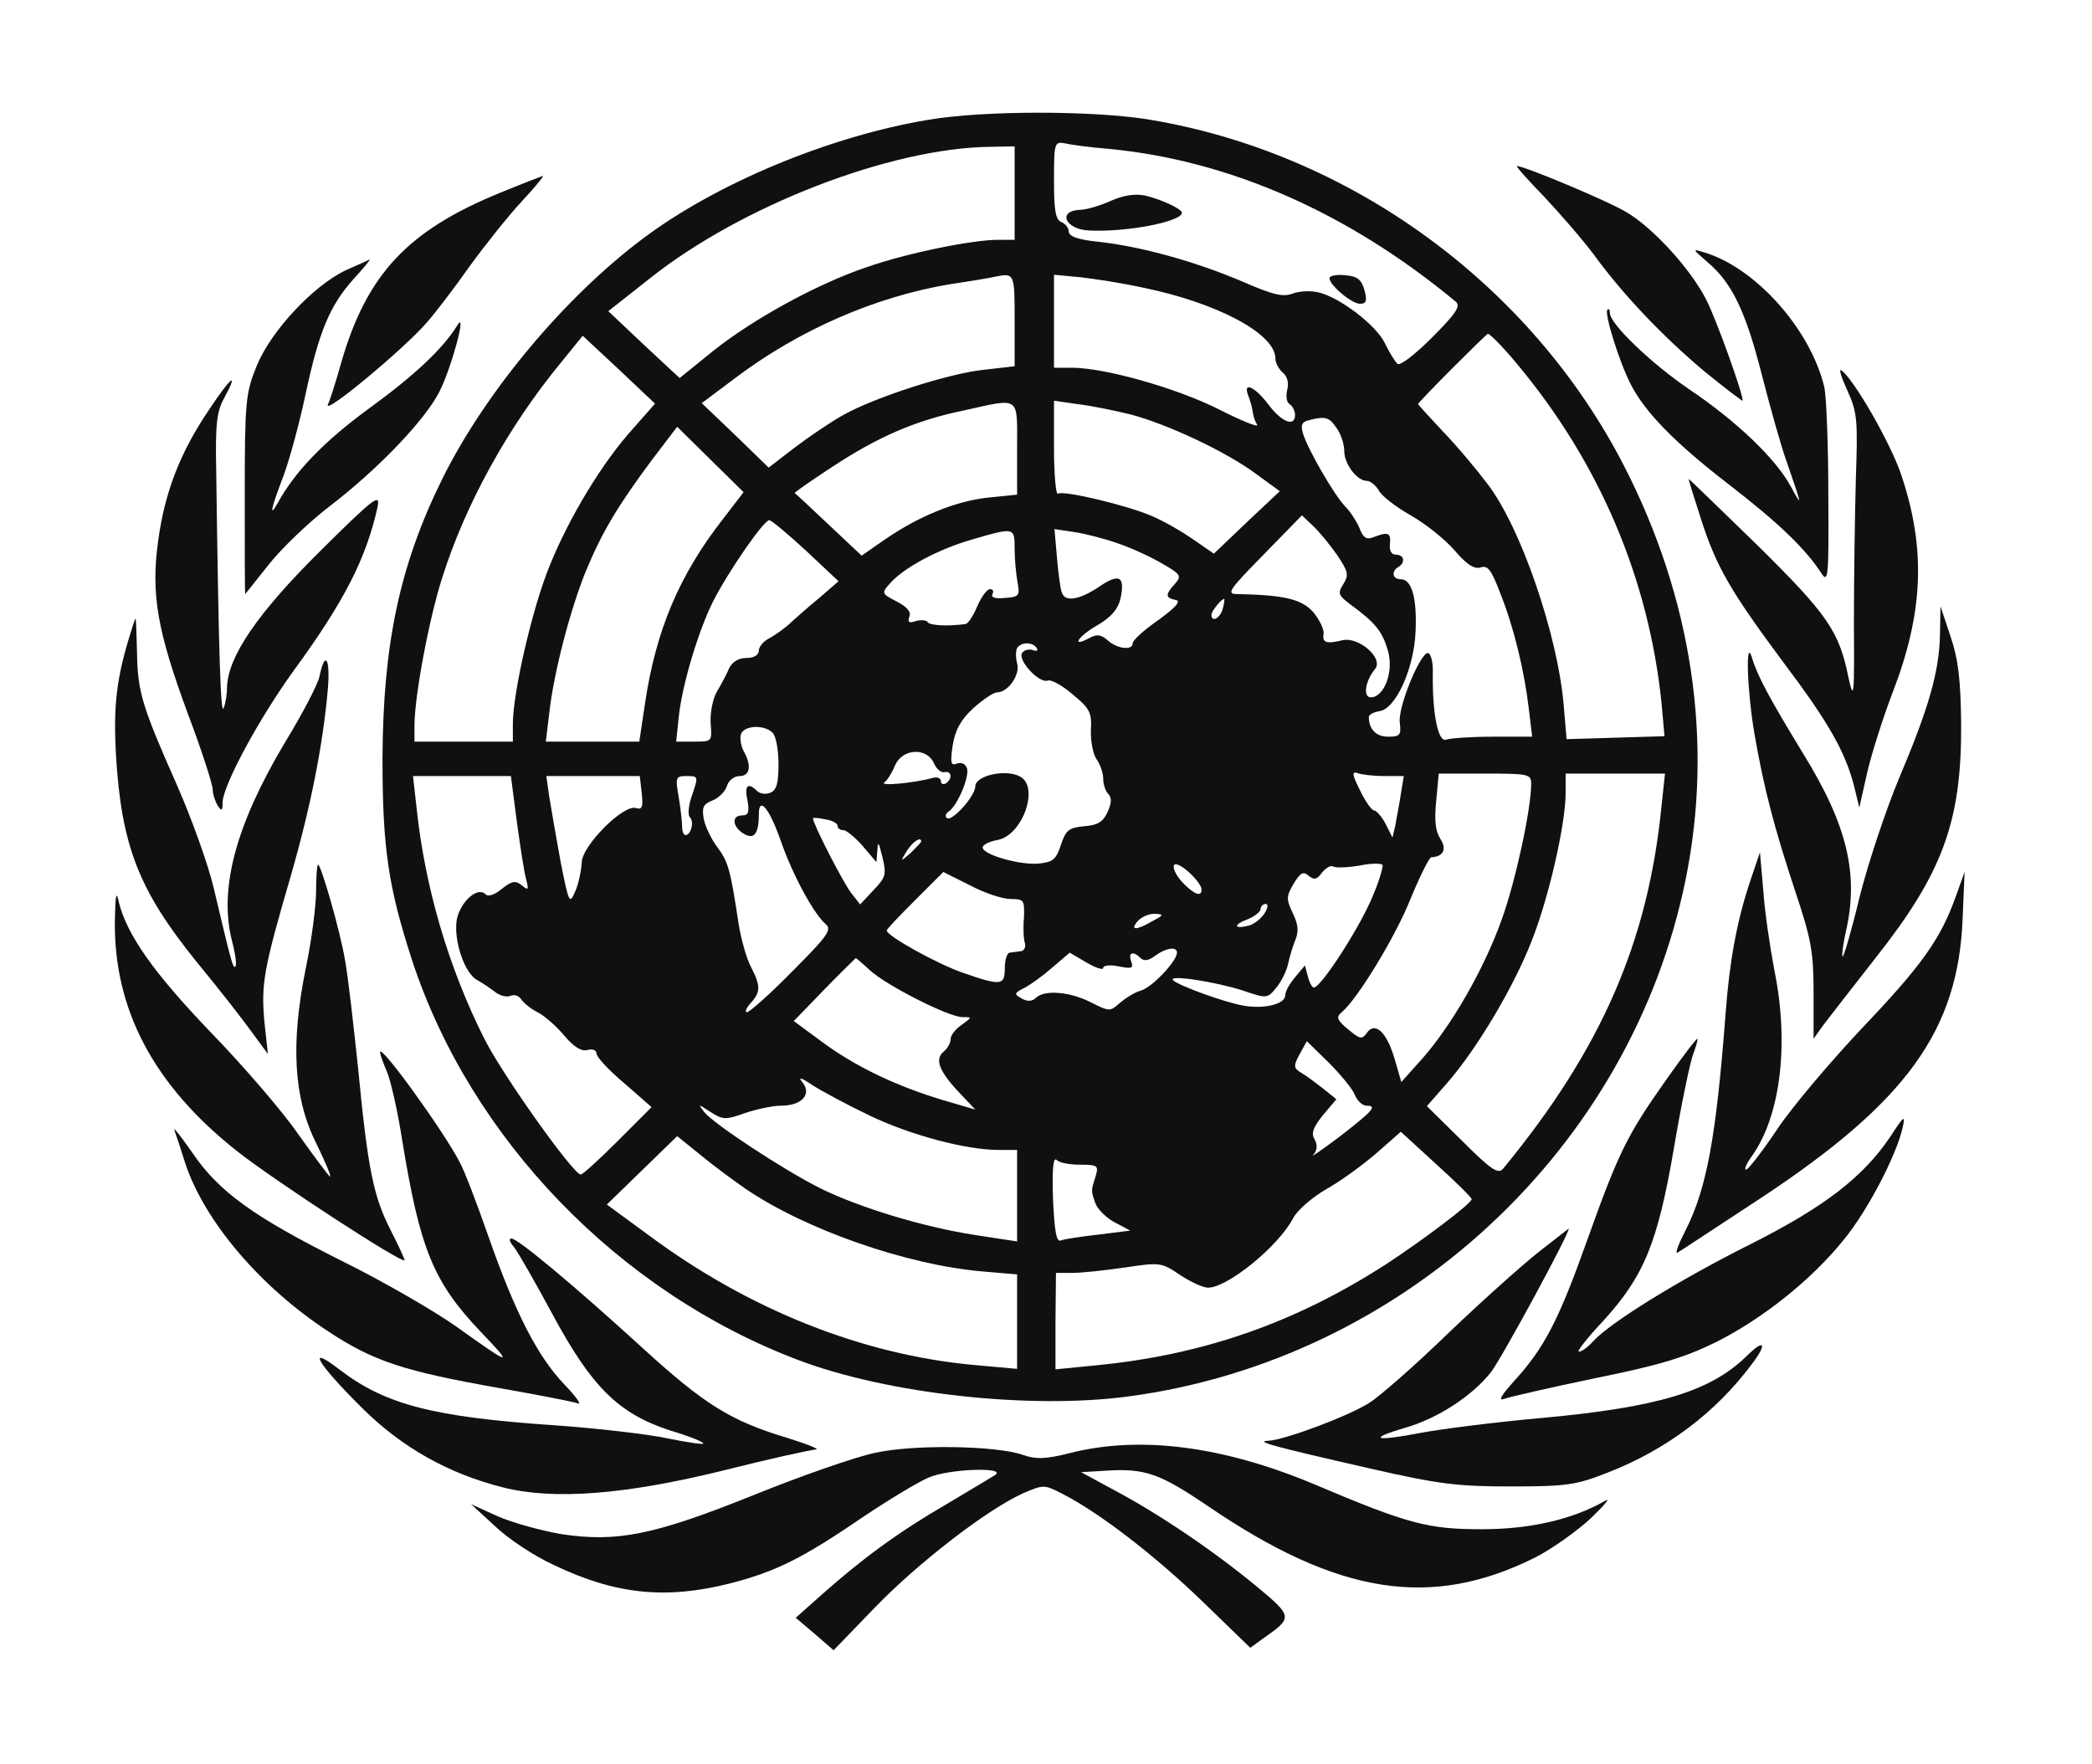
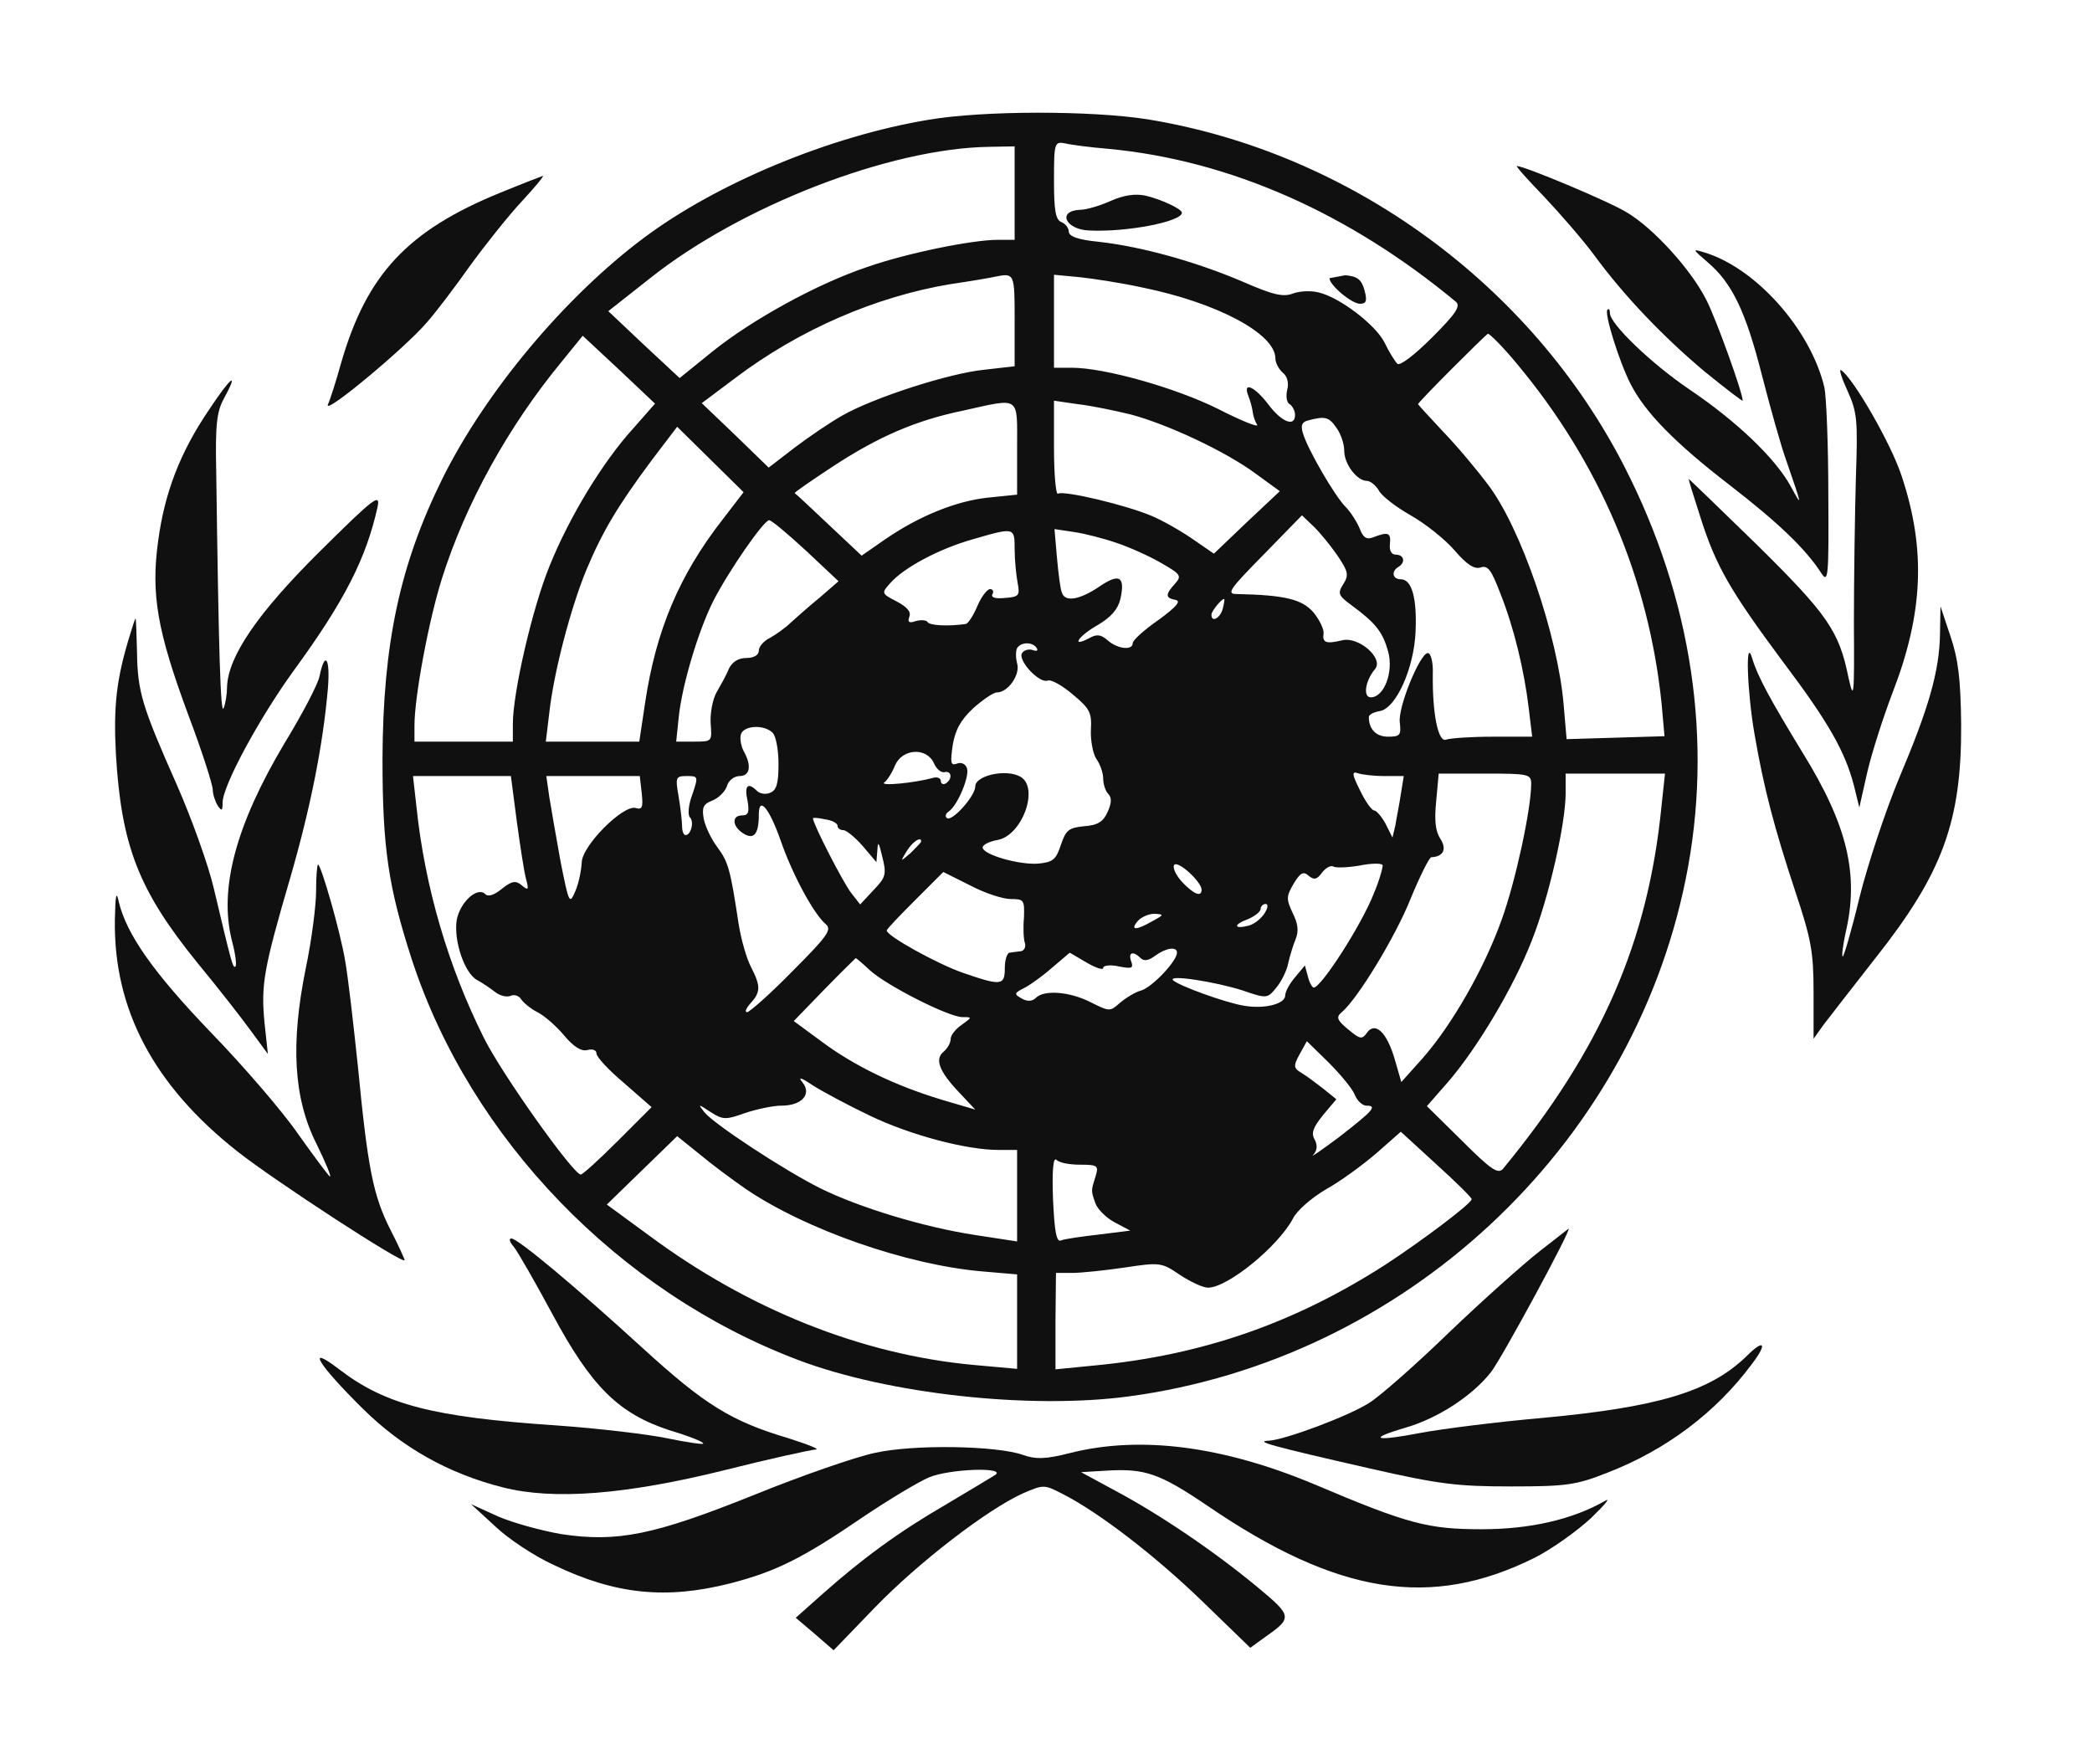
<svg xmlns="http://www.w3.org/2000/svg" width="567" height="478" viewBox="0 0 567 478" fill="none">
  <path d="M251.668 32.465C225.001 36.865 194.201 49.665 174.335 64.598C153.135 80.465 131.668 106.065 119.935 129.665C108.335 153.132 103.801 174.465 103.668 205.665C103.668 229.932 105.268 240.465 111.668 260.198C127.535 308.598 167.668 350.198 216.335 368.598C240.601 377.798 279.135 382.065 305.935 378.465C380.468 368.465 442.068 311.265 456.868 238.332C464.468 200.998 458.601 162.198 440.201 126.332C414.868 76.998 365.801 41.265 311.001 32.332C295.668 29.932 266.468 29.932 251.668 32.465ZM300.335 40.332C333.135 43.398 365.535 57.665 394.601 81.798C395.935 82.998 394.601 84.998 388.068 91.532C383.401 96.198 379.401 99.265 378.735 98.598C378.068 97.932 376.468 95.398 375.268 92.865C372.868 88.065 363.135 80.598 357.401 79.265C355.401 78.732 352.335 78.865 350.468 79.532C347.801 80.598 345.001 79.932 336.468 76.198C324.201 70.998 309.668 66.865 297.801 65.532C292.201 64.998 289.668 64.065 289.668 62.732C289.668 61.798 288.735 60.598 287.668 60.198C286.068 59.532 285.668 56.998 285.668 48.865C285.668 38.598 285.801 38.332 288.735 38.865C290.335 39.265 295.535 39.932 300.335 40.332ZM275.001 52.332V64.998H270.468C263.535 64.998 245.801 68.598 235.135 72.332C221.535 76.865 203.935 86.598 193.268 95.132L184.201 102.465L174.468 93.398L164.868 84.332L176.201 75.398C200.868 55.798 241.135 40.198 268.068 39.798L275.001 39.665V52.332ZM275.001 86.865V99.265L266.868 100.198C257.268 101.132 236.735 107.798 228.335 112.598C225.001 114.465 219.135 118.465 215.268 121.398L208.335 126.732L199.268 117.932L190.201 109.265L199.268 102.465C216.735 89.265 237.535 80.332 257.668 76.998C263.135 76.198 268.601 75.265 269.668 74.998C275.001 73.932 275.001 74.065 275.001 86.865ZM309.668 77.932C329.935 82.065 345.668 90.465 345.668 97.132C345.668 98.332 346.601 100.065 347.668 100.998C348.868 101.932 349.401 103.798 348.868 105.665C348.468 107.398 348.735 109.132 349.535 109.532C350.335 110.065 351.001 111.398 351.001 112.465C351.001 115.798 347.401 114.465 343.801 109.665C340.068 104.732 336.735 103.265 338.335 107.265C338.868 108.598 339.401 110.598 339.535 111.665C339.668 112.865 340.201 114.332 340.735 115.132C341.135 115.932 336.468 114.065 330.201 110.865C318.735 105.132 299.401 99.665 290.468 99.665H285.668V86.998V74.465L292.735 75.132C296.468 75.532 304.201 76.732 309.668 77.932ZM171.668 116.065C163.401 125.132 154.335 140.065 149.001 153.265C144.335 164.598 139.001 187.665 139.001 196.198V200.998H125.668H112.335V196.598C112.335 188.865 116.201 168.065 119.801 156.732C126.201 136.465 137.801 115.532 152.201 98.065L157.935 90.998L167.801 100.198L177.535 109.398L171.668 116.065ZM411.135 98.598C433.535 125.398 446.868 156.865 450.335 190.598L451.135 199.532L437.935 199.932L424.601 200.332L423.801 190.998C422.201 172.198 412.201 142.865 403.135 131.132C400.335 127.398 395.001 120.998 391.135 116.998C387.401 112.998 384.335 109.665 384.335 109.532C384.335 108.998 402.601 90.732 403.268 90.465C403.801 90.465 407.401 94.065 411.135 98.598ZM275.668 121.532V134.065L267.801 134.865C259.135 135.798 249.135 139.798 239.668 146.332L233.535 150.598L224.601 142.198C219.668 137.532 215.535 133.665 215.401 133.665C215.135 133.532 219.801 130.332 225.668 126.465C238.068 118.332 248.201 113.932 261.135 111.265C276.735 107.798 275.668 107.132 275.668 121.532ZM306.468 112.332C316.468 114.998 332.201 122.332 340.468 128.465L346.868 133.132L337.935 141.532L329.001 150.065L323.401 146.198C320.335 144.065 315.268 141.132 312.068 139.798C305.135 136.865 288.335 132.865 286.735 133.798C286.201 134.198 285.668 128.732 285.668 121.532V108.598L292.068 109.532C295.668 109.932 302.068 111.265 306.468 112.332ZM362.201 115.932C363.401 117.532 364.335 120.332 364.335 122.198C364.335 125.798 367.801 130.332 370.468 130.332C371.401 130.332 372.868 131.532 373.668 132.865C374.335 134.332 378.335 137.398 382.335 139.665C386.335 141.932 391.668 146.198 394.201 149.132C397.535 152.998 399.535 154.332 401.268 153.798C403.268 153.132 404.201 154.465 406.601 160.732C410.335 170.065 413.135 181.798 414.335 191.932L415.268 199.665H404.601C398.735 199.665 393.001 200.065 391.935 200.465C389.801 201.265 388.201 193.532 388.335 182.598C388.468 179.532 387.801 176.998 387.001 176.998C384.868 176.998 378.735 191.932 379.401 195.932C379.801 199.265 379.401 199.665 376.201 199.665C373.001 199.665 371.001 197.665 371.001 194.332C371.001 193.665 372.335 192.998 373.935 192.732C378.335 192.065 383.268 181.132 383.668 171.132C384.068 161.932 382.601 156.998 379.668 156.998C377.401 156.998 377.001 154.865 379.001 153.665C381.001 152.465 380.601 150.332 378.335 150.332C377.135 150.332 376.468 149.265 376.735 147.265C377.001 144.332 376.201 144.065 372.068 145.665C370.335 146.332 369.401 145.665 368.468 143.132C367.668 141.265 365.935 138.598 364.601 137.265C361.801 134.465 354.335 121.665 353.135 117.398C352.468 115.265 352.868 114.332 354.601 113.932C359.135 112.732 360.201 112.998 362.201 115.932ZM195.801 140.865C184.068 155.932 177.801 170.865 174.868 190.332L173.268 200.998H160.601H147.935L148.868 193.265C150.068 182.332 154.601 164.998 158.868 154.598C163.268 144.065 167.401 137.132 176.735 124.598L183.535 115.665L192.468 124.465L201.535 133.398L195.801 140.865ZM362.335 150.332C365.401 154.865 365.668 155.798 364.068 158.332C362.468 160.865 362.735 161.398 366.335 164.065C372.868 168.865 374.735 171.265 376.201 176.465C377.801 182.065 375.135 188.998 371.535 188.998C369.401 188.998 369.935 184.598 372.735 181.265C375.001 178.332 368.201 172.465 363.801 173.532C359.401 174.598 358.335 174.198 358.735 171.665C358.868 170.598 357.668 168.065 356.068 166.065C353.001 162.465 348.468 161.265 335.135 160.998C332.335 160.998 333.268 159.665 342.468 150.332L352.868 139.665L355.801 142.465C357.535 144.065 360.468 147.665 362.335 150.332ZM218.468 149.265L227.268 157.532L222.201 161.932C219.268 164.332 215.801 167.398 214.335 168.732C212.868 170.198 210.335 171.932 208.735 172.865C207.001 173.665 205.668 175.265 205.668 176.332C205.668 177.532 204.335 178.332 202.335 178.332C200.068 178.332 198.468 179.398 197.535 181.265C196.868 182.998 195.268 185.798 194.201 187.665C193.135 189.532 192.468 193.265 192.601 195.932C193.001 200.998 193.001 200.998 188.201 200.998H183.268L183.935 194.598C184.735 186.198 189.135 171.265 193.268 162.998C197.401 154.865 207.001 140.998 208.468 140.998C209.135 140.998 213.535 144.732 218.468 149.265ZM275.001 148.865C275.001 151.665 275.401 155.798 275.801 157.932C276.468 161.398 276.201 161.798 272.335 162.065C269.801 162.332 268.468 161.932 269.001 160.998C269.401 160.332 269.135 159.665 268.335 159.665C267.535 159.665 265.935 161.798 264.868 164.332C263.801 166.865 262.335 169.132 261.668 169.132C256.868 169.798 251.935 169.532 251.401 168.598C251.135 168.065 249.668 167.932 248.201 168.332C246.335 168.998 245.935 168.598 246.468 167.132C247.001 165.798 245.801 164.465 243.001 162.998C238.868 160.865 238.868 160.732 241.268 158.065C245.001 153.798 254.601 148.732 263.535 146.198C275.001 142.865 275.001 142.865 275.001 148.865ZM302.601 147.132C306.201 148.332 311.535 150.732 314.735 152.598C320.068 155.665 320.335 156.065 318.468 158.198C315.801 161.132 315.801 162.065 318.601 162.598C320.201 162.865 318.868 164.465 313.935 168.065C310.068 170.732 307.001 173.532 307.001 174.332C307.001 176.332 302.868 175.932 300.201 173.532C298.335 171.932 297.268 171.798 295.135 172.998C290.068 175.665 292.335 172.332 297.535 169.398C301.135 167.265 303.001 165.132 303.668 162.332C305.001 156.198 303.401 155.265 297.935 158.998C292.601 162.598 288.601 163.265 287.801 160.598C287.401 159.798 286.868 155.532 286.468 151.132L285.801 143.398L291.135 144.198C293.935 144.598 299.135 145.932 302.601 147.132ZM331.401 164.998C330.735 167.532 328.335 168.865 328.335 166.598C328.335 165.665 331.001 162.332 331.801 162.332C331.935 162.332 331.801 163.532 331.401 164.998ZM281.001 175.665C281.401 176.332 281.001 176.598 279.935 176.198C278.868 175.798 277.535 176.198 277.001 176.998C275.801 178.998 281.668 185.265 283.935 184.465C284.868 184.065 287.935 185.798 290.735 188.198C295.401 192.065 295.935 193.132 295.668 197.798C295.535 200.598 296.201 204.198 297.135 205.665C298.201 207.132 299.001 209.532 299.001 210.998C299.001 212.598 299.668 214.465 300.335 215.132C301.401 216.198 301.268 217.665 300.201 220.065C299.001 222.732 297.535 223.665 293.801 223.932C289.668 224.332 288.868 224.998 287.535 228.998C286.201 232.998 285.401 233.665 281.401 234.065C276.335 234.465 266.335 231.665 266.335 229.665C266.335 228.998 268.068 228.065 270.335 227.665C277.135 226.465 281.801 213.265 276.468 210.465C272.601 208.332 264.335 210.198 264.335 213.132C264.335 215.798 257.801 222.998 256.601 221.665C256.068 221.265 256.335 220.465 257.135 219.932C259.535 218.332 262.868 210.332 262.068 208.198C261.668 206.998 260.468 206.465 259.268 206.998C257.668 207.532 257.535 206.732 258.201 202.065C258.868 197.932 260.335 195.132 263.801 191.932C266.335 189.665 269.268 187.665 270.201 187.665C273.268 187.665 276.601 182.732 275.668 179.798C275.268 178.198 275.268 176.465 275.668 175.665C276.735 173.932 279.935 173.932 281.001 175.665ZM209.401 198.598C210.335 199.532 211.001 203.265 211.001 207.132C211.001 212.332 210.468 214.198 208.735 214.865C207.535 215.398 205.935 215.132 205.135 214.332C202.735 211.932 201.668 212.865 202.601 216.998C203.135 220.065 202.868 220.998 201.135 220.998C198.201 220.998 198.468 224.065 201.535 225.932C204.335 227.665 205.668 226.065 205.668 220.732C205.668 215.665 208.468 218.998 211.535 227.665C214.735 236.998 220.601 247.798 223.801 250.465C225.535 251.932 224.335 253.665 214.735 263.265C208.735 269.398 203.135 274.332 202.468 274.332C201.801 274.332 202.201 273.265 203.401 271.932C206.201 268.865 206.201 267.265 203.535 262.065C202.335 259.798 200.868 254.598 200.201 250.465C197.935 235.532 197.401 233.665 194.468 229.665C192.735 227.398 191.135 223.932 190.735 221.932C190.201 218.865 190.601 217.932 193.001 216.998C194.735 216.332 196.468 214.598 197.001 213.132C197.401 211.532 199.001 210.332 200.468 210.332C203.268 210.332 203.801 207.532 201.535 203.532C200.735 201.932 200.468 199.932 200.868 198.865C201.801 196.598 207.135 196.332 209.401 198.598ZM253.135 206.865C253.801 208.465 255.135 209.532 256.068 209.265C257.935 208.865 258.201 211.132 256.335 212.332C255.668 212.732 255.001 212.465 255.001 211.665C255.001 210.865 253.935 210.465 252.735 210.865C247.801 212.198 238.335 213.132 239.668 212.065C240.468 211.532 241.801 209.398 242.601 207.398C244.601 202.865 251.135 202.465 253.135 206.865ZM375.135 210.332H380.468L379.668 215.265C379.268 218.065 378.468 221.798 378.201 223.665L377.401 226.998L375.535 223.265C374.468 221.265 373.001 219.665 372.468 219.665C371.801 219.665 370.068 217.265 368.601 214.198C366.468 209.932 366.335 208.998 367.935 209.532C369.001 209.932 372.201 210.332 375.135 210.332ZM415.001 212.465C415.001 219.265 410.735 238.998 407.001 249.265C402.201 262.732 393.401 277.932 385.535 286.865L379.801 293.265L378.068 287.265C375.935 279.798 372.735 276.732 370.468 279.932C369.135 281.798 368.601 281.665 365.401 278.998C362.335 276.465 362.068 275.665 363.668 274.332C367.935 270.732 378.201 253.932 382.335 243.532C384.868 237.398 387.401 232.332 387.935 232.332C391.268 232.198 392.201 230.065 390.335 227.265C389.001 225.132 388.735 222.198 389.268 216.998L389.935 209.665H402.468C414.335 209.665 415.001 209.798 415.001 212.465ZM450.335 218.332C446.735 255.132 434.068 284.332 407.401 316.732C406.068 318.332 404.201 317.132 396.201 309.132L386.735 299.798L392.335 293.398C400.335 284.198 410.335 267.398 415.135 254.998C419.801 243.265 424.335 223.265 424.335 214.998V209.665H437.801H451.268L450.335 218.332ZM140.068 222.598C141.001 229.398 142.068 236.465 142.601 238.332C143.401 241.265 143.135 241.398 141.401 239.932C139.801 238.598 138.735 238.732 136.068 240.865C133.935 242.598 132.335 243.132 131.535 242.332C129.401 240.198 124.735 244.465 123.801 249.265C122.868 254.865 125.935 263.932 129.401 265.665C130.868 266.465 133.001 267.932 134.201 268.865C135.401 269.798 137.135 270.332 138.335 269.932C139.401 269.398 140.735 269.932 141.268 270.865C141.935 271.798 143.801 273.398 145.668 274.332C147.535 275.265 150.735 278.065 152.868 280.598C155.401 283.665 157.535 284.998 159.135 284.598C160.601 284.198 161.668 284.598 161.668 285.532C161.668 286.465 165.001 290.065 169.135 293.532L176.601 300.065L167.535 309.132C162.468 314.198 157.935 318.332 157.401 318.332C155.401 318.332 135.935 290.998 131.135 281.265C121.535 262.065 115.135 240.465 112.868 218.598L111.935 210.332H125.268H138.468L140.068 222.598ZM173.935 214.998C174.335 218.732 174.068 219.532 172.335 218.998C169.001 217.932 157.668 229.265 157.668 233.798C157.535 235.932 156.868 239.398 155.935 241.532C154.335 245.265 154.201 244.865 151.935 233.532C150.735 226.998 149.401 219.132 148.868 215.932L148.068 210.332H160.735H173.401L173.935 214.998ZM187.668 215.265C186.601 218.065 186.335 220.865 187.001 221.532C188.201 222.732 187.268 226.332 185.801 226.332C185.268 226.332 184.868 225.265 184.868 223.932C184.868 222.732 184.468 219.132 183.935 215.932C183.001 210.598 183.135 210.332 186.201 210.332C189.268 210.332 189.268 210.465 187.668 215.265ZM227.001 223.798C227.001 224.465 227.668 224.998 228.601 224.998C229.401 224.998 231.801 226.998 233.801 229.265L237.535 233.665L237.801 230.332C237.935 227.798 238.201 228.332 239.135 232.198C240.335 236.998 240.068 237.798 236.735 241.265L233.135 245.132L230.735 242.065C228.601 239.398 220.335 223.265 220.335 221.798C220.335 221.532 221.801 221.665 223.668 222.065C225.535 222.332 227.001 223.132 227.001 223.798ZM249.668 228.065C249.668 228.332 248.335 229.665 246.868 231.132C243.935 233.665 243.935 233.665 245.801 230.598C247.401 228.065 249.668 226.598 249.668 228.065ZM325.668 241.132C325.668 243.265 323.535 242.332 320.468 239.132C318.735 237.265 317.801 235.265 318.201 234.465C319.135 232.998 325.668 238.998 325.668 241.132ZM372.335 242.198C369.001 250.732 358.068 267.665 356.068 267.665C355.668 267.665 354.868 266.332 354.468 264.598L353.668 261.665L351.001 264.865C349.535 266.598 348.335 268.732 348.335 269.798C348.335 272.065 342.868 273.532 337.268 272.598C332.201 271.798 319.401 267.132 317.935 265.665C316.468 264.065 329.401 266.065 336.868 268.465C343.401 270.732 343.535 270.598 345.935 267.665C347.268 266.065 348.735 263.132 349.135 261.132C349.535 259.265 350.468 256.198 351.135 254.598C352.068 252.332 351.801 250.332 350.335 247.398C348.601 243.665 348.601 242.998 350.601 239.532C352.468 236.465 353.268 236.065 354.735 237.398C356.201 238.598 357.001 238.332 358.335 236.465C359.401 235.132 360.735 234.465 361.401 234.865C362.068 235.265 365.268 235.132 368.468 234.598C371.668 233.932 374.468 233.932 374.735 234.465C374.868 234.865 373.935 238.465 372.335 242.198ZM273.935 243.665C277.535 243.665 277.668 243.932 277.535 248.598C277.268 251.398 277.401 254.598 277.801 255.665C278.068 256.732 277.535 257.665 276.735 257.798C275.801 257.932 274.468 258.065 273.668 258.198C273.001 258.198 272.335 260.065 272.335 262.332C272.335 267.132 271.401 267.265 261.001 263.665C254.068 261.265 240.335 253.665 240.335 252.198C240.335 251.798 243.801 248.198 248.068 243.932L255.668 236.332L262.868 239.932C266.868 242.065 271.801 243.665 273.935 243.665ZM342.735 247.532C341.801 248.998 339.935 250.465 338.468 250.865C334.335 251.932 334.201 250.598 338.201 249.132C340.068 248.332 341.668 247.132 341.668 246.332C341.668 245.665 342.335 244.998 343.001 244.998C343.801 244.998 343.668 246.065 342.735 247.532ZM312.335 249.665C307.935 252.198 306.201 252.198 308.335 249.665C309.268 248.598 311.268 247.665 312.868 247.665C315.535 247.798 315.535 247.932 312.335 249.665ZM319.001 258.198C319.001 260.465 312.335 267.532 309.268 268.465C307.668 268.865 305.135 270.465 303.535 271.798C300.868 274.198 300.735 274.198 295.668 271.665C289.935 268.732 283.001 268.198 280.735 270.465C279.801 271.398 278.468 271.532 276.868 270.598C274.735 269.398 274.868 269.132 277.801 267.665C279.535 266.732 283.001 264.198 285.401 262.065L289.935 258.198L294.468 260.865C297.001 262.332 299.001 262.998 299.001 262.332C299.001 261.665 300.868 261.398 303.268 261.932C306.735 262.598 307.268 262.465 306.601 260.598C305.668 258.065 307.135 257.665 309.135 259.665C310.068 260.598 311.401 260.332 313.135 258.998C316.068 256.865 319.001 256.465 319.001 258.198ZM235.801 262.998C240.335 267.132 257.135 275.665 260.868 275.665C263.535 275.665 263.535 275.665 260.601 277.798C259.001 278.865 257.668 280.598 257.668 281.532C257.668 282.598 256.868 284.065 255.801 284.998C253.268 286.998 254.468 290.332 260.068 296.198L264.335 300.732L255.268 298.065C242.468 294.198 231.535 288.865 222.735 282.332L215.135 276.732L223.401 268.198C227.935 263.532 231.801 259.798 231.935 259.665C232.068 259.665 233.801 261.132 235.801 262.998ZM367.135 296.598C367.801 298.332 369.268 299.665 370.335 299.665C373.401 299.665 372.201 300.998 362.735 308.332C358.068 311.798 355.001 313.932 355.935 312.998C357.001 311.798 357.135 310.465 356.335 308.865C355.268 307.132 355.935 305.532 358.601 302.198L362.201 297.932L358.735 295.132C356.868 293.665 354.201 291.665 352.868 290.865C350.601 289.532 350.468 288.998 352.201 285.798L354.201 282.198L360.068 287.932C363.268 291.132 366.468 294.998 367.135 296.598ZM235.668 302.332C246.735 307.665 261.935 311.665 270.601 311.665H275.668V324.065V336.465L264.335 334.732C250.335 332.598 232.868 327.265 222.335 322.065C212.468 317.132 193.401 304.598 190.868 301.398C189.135 299.132 189.135 299.132 192.601 301.398C195.935 303.532 196.735 303.532 201.935 301.665C205.135 300.598 209.535 299.665 211.801 299.665C217.268 299.665 220.068 296.598 217.535 293.398C216.201 291.798 217.001 291.932 220.335 294.198C222.868 295.798 229.801 299.532 235.668 302.332ZM398.868 324.998C398.868 326.198 385.135 336.465 375.535 342.732C350.868 358.598 325.935 367.265 296.868 370.065L286.068 371.132V358.065L286.201 344.998H290.601C293.001 344.998 299.401 344.332 304.868 343.532C314.468 342.065 314.868 342.198 319.801 345.532C322.601 347.398 326.068 348.998 327.401 348.998C332.735 348.998 346.468 337.798 350.468 330.198C351.535 328.065 355.535 324.598 359.401 322.332C363.268 320.198 369.268 315.798 373.001 312.598L379.668 306.732L389.268 315.532C394.601 320.332 398.868 324.598 398.868 324.998ZM202.068 322.198C218.335 333.265 245.801 342.865 266.335 344.598L275.668 345.398V358.198V370.998L263.801 369.932C233.535 367.132 202.868 354.865 175.935 334.865L164.468 326.465L174.068 317.132L183.535 307.932L189.668 312.865C193.001 315.665 198.601 319.798 202.068 322.198ZM292.735 315.665C297.401 315.665 297.801 315.932 297.001 318.598C295.668 322.865 295.668 322.598 296.868 326.065C297.401 327.665 299.801 330.065 302.068 331.265L306.335 333.532L297.801 334.598C293.135 335.132 288.468 335.798 287.535 336.198C286.335 336.732 285.801 333.798 285.401 324.998C285.135 317.532 285.401 313.532 286.335 314.332C287.001 315.132 289.801 315.665 292.735 315.665Z" fill="#101010" />
  <path d="M301.002 54.464C298.069 55.797 294.335 56.864 292.735 56.864C286.469 57.13 288.735 62.197 295.135 62.464C305.269 62.997 320.335 60.064 320.335 57.664C320.335 56.597 314.469 53.931 310.335 52.997C307.669 52.464 304.602 52.864 301.002 54.464Z" fill="#101010" />
-   <path d="M360.336 75.399C360.336 77.265 366.336 82.332 368.603 82.332C370.336 82.332 370.603 81.532 369.803 78.599C369.003 75.799 367.936 74.865 364.603 74.599C362.203 74.332 360.336 74.732 360.336 75.399Z" fill="#101010" />
+   <path d="M360.336 75.399C360.336 77.265 366.336 82.332 368.603 82.332C370.336 82.332 370.603 81.532 369.803 78.599C369.003 75.799 367.936 74.865 364.603 74.599Z" fill="#101010" />
  <path d="M418.467 53.266C422.867 57.932 429.001 64.999 432.067 69.132C440.067 80.066 450.734 91.266 462.201 100.866C467.801 105.399 472.334 108.866 472.334 108.599C472.334 106.466 465.134 86.466 462.467 81.266C458.201 72.865 448.067 61.799 440.867 57.532C435.801 54.465 413.134 44.999 411.134 44.999C410.734 44.999 414.067 48.732 418.467 53.266Z" fill="#101010" />
  <path d="M135.667 52.198C110.467 62.464 99.4 74.331 92.467 98.331C91.134 103.131 89.534 108.198 88.867 109.664C87.667 112.731 109.934 94.198 115.8 87.264C117.934 84.864 123.134 78.064 127.267 72.198C131.534 66.331 137.8 58.464 141.4 54.598C144.867 50.864 147.534 47.664 147.134 47.664C146.734 47.798 141.534 49.798 135.667 52.198Z" fill="#101010" />
  <path d="M462.736 70.999C469.403 76.599 473.136 84.332 477.536 101.665C479.803 110.465 482.736 120.999 484.203 124.999C488.469 137.399 488.603 137.799 485.269 131.665C481.136 124.199 470.736 114.199 457.669 105.399C447.669 98.599 436.336 87.799 436.336 84.865C436.336 83.932 436.069 83.532 435.669 83.932C434.736 84.865 438.869 98.065 441.936 104.065C445.803 111.665 453.803 119.932 468.869 131.532C481.803 141.532 489.403 148.732 493.669 155.399C495.536 158.199 495.669 156.199 495.536 134.065C495.536 120.599 495.003 107.532 494.469 104.999C490.736 89.265 475.803 72.465 461.669 68.332C458.603 67.399 458.736 67.532 462.736 70.999Z" fill="#101010" />
-   <path d="M93.669 73.267C84.736 77.533 73.269 89.933 69.536 99.267C66.603 106.467 66.336 108.733 66.336 133.933C66.336 148.867 66.336 161 66.469 161C66.469 161 69.269 157.533 72.736 153.133C76.069 148.867 83.536 141.667 89.269 137.267C102.336 127.267 115.003 114.067 119.003 106.333C122.336 99.933 126.736 83.533 123.936 88.2C120.069 94.467 112.469 101.667 99.803 110.867C87.803 119.667 79.936 127.8 75.269 136.333C72.869 140.6 73.403 137.933 76.869 128.867C78.603 124.2 81.269 114.2 82.869 106.6C86.469 89.8 89.403 82.867 95.669 75.8C98.469 72.733 100.469 70.333 100.203 70.333C99.936 70.467 97.003 71.8 93.669 73.267Z" fill="#101010" />
  <path d="M500.735 105.934C503.401 111.801 503.535 113.934 503.001 129.667C502.735 139.134 502.468 156.867 502.468 169.001C502.601 188.734 502.468 190.201 501.001 183.667C498.468 171.001 495.268 166.467 476.068 147.534C465.935 137.667 457.668 129.667 457.668 129.801C457.668 130.067 459.135 134.867 461.001 140.601C465.135 153.534 469.001 160.201 483.268 179.401C495.535 195.667 500.068 203.667 502.468 212.867L503.935 218.867L506.068 209.401C507.268 204.201 510.335 194.601 512.868 187.934C521.268 166.334 522.068 149.001 515.401 129.001C512.601 120.334 502.201 102.334 499.001 100.334C498.335 99.934 499.135 102.467 500.735 105.934Z" fill="#101010" />
  <path d="M56.601 111.131C48.734 122.731 44.601 133.664 42.868 146.598C40.868 160.998 42.601 170.998 51.001 193.664C54.734 203.531 57.668 212.731 57.668 214.064C57.668 215.264 58.334 217.264 59.001 218.331C60.068 219.931 60.334 219.798 60.334 217.531C60.334 212.998 70.201 194.731 79.668 181.664C93.401 162.864 99.268 151.264 102.335 137.398C103.135 133.531 101.401 134.864 86.601 149.531C69.801 166.198 61.801 177.931 61.535 186.198C61.535 188.064 61.135 190.731 60.601 191.931C59.801 193.931 59.268 177.531 58.601 127.664C58.334 115.131 58.734 111.531 60.734 107.931C64.868 100.331 62.601 102.064 56.601 111.131Z" fill="#101010" />
  <path d="M525.803 171.665C525.67 181.931 522.737 191.931 514.737 210.865C511.003 219.798 506.203 234.331 503.937 243.398C501.803 252.331 499.67 259.531 499.403 259.265C499.137 258.865 499.537 256.065 500.203 252.865C503.937 237.131 500.737 223.665 488.603 204.065C479.67 189.398 476.337 183.265 474.87 178.331C473.003 172.198 473.537 187.531 475.537 198.998C478.07 213.665 480.87 224.331 486.603 241.665C490.87 254.465 491.537 257.931 491.537 268.998V281.531L494.203 277.798C495.803 275.665 502.07 267.665 508.203 259.798C526.47 236.731 531.67 222.731 531.537 196.331C531.403 183.931 530.737 178.598 528.603 172.331L525.937 164.331L525.803 171.665Z" fill="#101010" />
  <path d="M35.27 171.931C31.537 183.931 30.737 191.397 31.404 204.197C32.87 229.264 37.537 241.264 53.537 260.997C59.27 267.931 65.804 276.331 68.204 279.664L72.604 285.664L71.671 276.997C70.737 266.864 71.404 262.731 78.737 237.664C84.204 218.731 87.537 201.931 88.871 186.597C89.537 178.331 88.07 176.197 86.604 183.264C86.204 185.397 81.937 193.531 77.137 201.397C63.937 223.531 59.27 240.864 62.87 254.997C63.804 258.464 64.204 261.664 63.804 261.931C63.137 262.597 62.737 260.997 57.937 240.731C56.471 234.464 51.937 221.797 47.937 212.731C38.471 191.397 37.27 187.397 37.137 176.731C37.004 171.664 36.87 167.664 36.737 167.664C36.604 167.664 35.937 169.664 35.27 171.931Z" fill="#101010" />
-   <path d="M474.069 239.667C470.735 249.933 468.735 260.467 467.669 275C465.135 308.067 462.602 322.067 456.869 333.4C455.002 337 453.935 339.8 454.602 339.533C455.135 339.267 465.402 332.467 477.402 324.6C516.735 298.6 530.735 279.267 531.935 249L532.469 236.333L530.069 243C525.935 254.6 520.735 261.8 504.602 278.733C496.069 287.8 485.669 300.067 481.669 306.067C477.669 312.067 473.802 317 473.269 317C472.602 317 473.402 315.267 474.869 313.267C482.602 302.333 485.002 282.867 480.869 262.733C479.802 257 478.335 247.533 477.935 241.667L477.002 231L474.069 239.667Z" fill="#101010" />
  <path d="M85.669 241.53C85.669 245.397 84.469 254.864 82.869 262.464C78.736 282.864 79.536 297.664 85.802 310.064C88.336 315.264 89.936 319.13 89.402 318.864C88.869 318.464 85.002 313.264 80.736 307.264C76.602 301.264 65.936 288.864 57.002 279.664C41.536 263.53 34.336 253.264 32.202 244.464C31.536 241.264 31.269 242.464 31.136 249.264C30.736 273.53 41.669 294.197 64.336 312.064C74.469 320.064 109.669 342.997 109.669 341.53C109.669 341.264 107.936 337.397 105.802 333.264C101.136 324.064 99.669 316.597 97.002 288.997C95.802 277.664 94.336 264.73 93.536 260.33C92.202 252.33 87.002 234.33 86.202 234.33C85.936 234.33 85.669 237.53 85.669 241.53Z" fill="#101010" />
-   <path d="M451.536 292.731C441.003 307.664 438.736 312.197 430.203 336.064C422.469 357.797 418.603 365.264 410.469 374.197C406.869 378.197 405.936 379.797 407.669 379.131C409.136 378.597 420.203 376.064 432.336 373.531C449.536 370.064 456.603 367.931 465.003 363.797C477.536 357.531 490.869 346.997 499.669 336.064C506.069 328.331 513.936 313.264 515.669 305.664C516.469 302.064 516.069 302.331 512.336 308.064C505.003 318.997 494.469 327.131 474.336 337.264C455.136 346.864 436.203 358.597 431.803 363.531C430.336 365.131 428.736 366.331 427.936 366.331C427.269 366.331 430.203 362.597 434.469 358.064C445.536 345.931 449.269 336.997 453.669 311.264C455.669 299.397 458.069 287.931 458.869 285.797C459.669 283.664 460.203 281.797 460.069 281.531C459.803 281.397 455.936 286.464 451.536 292.731Z" fill="#101010" />
-   <path d="M103.004 285.132C103.004 285.665 103.804 288.065 104.871 290.465C105.938 292.999 107.804 301.265 109.004 308.999C113.804 338.465 117.404 347.399 130.204 360.865C139.404 370.465 138.738 370.332 123.671 359.532C117.804 355.399 104.071 347.399 93.004 341.932C68.737 329.799 59.271 322.999 52.071 312.332C49.004 307.932 46.871 305.265 47.271 306.332C47.671 307.399 49.004 311.399 50.204 315.265C55.404 330.999 70.604 348.865 89.004 360.865C101.271 368.999 109.671 371.665 135.271 376.199C145.938 378.065 155.404 379.932 156.604 380.332C157.804 380.865 156.071 378.465 152.871 375.132C145.671 367.532 139.671 355.932 132.338 334.999C129.271 326.199 125.804 317.132 124.604 314.999C120.338 306.732 103.138 282.865 103.004 285.132Z" fill="#101010" />
  <path d="M417.271 339.134C413.004 342.467 401.937 352.334 392.737 361.134C383.671 369.934 373.937 378.467 371.137 380.201C365.537 383.801 348.337 390.201 343.937 390.467C339.937 390.601 344.071 391.801 371.004 397.934C390.204 402.334 395.137 402.867 409.671 402.867C424.604 402.867 427.271 402.467 435.671 399.134C451.537 393.001 465.004 382.867 474.737 369.801C479.137 364.067 478.204 362.734 473.404 367.534C463.537 377.134 449.537 381.401 417.671 384.334C405.537 385.401 390.871 387.267 385.137 388.334C372.737 390.734 370.337 390.067 380.737 387.001C389.671 384.467 399.004 378.334 404.071 371.934C407.004 368.201 426.071 333.001 425.137 333.001C425.137 333.001 421.537 335.801 417.271 339.134Z" fill="#101010" />
  <path d="M139.268 337.934C140.334 339.267 145.001 347.4 149.668 356.067C160.334 375.934 167.668 383.134 181.534 387.667C186.868 389.267 190.868 390.867 190.601 391.267C190.334 391.534 185.934 390.867 180.734 389.8C175.668 388.734 162.201 387.134 150.868 386.334C117.268 384.067 104.468 380.734 91.934 371.134C82.734 364.067 86.068 369.667 98.334 381.8C109.001 392.334 121.534 399.4 136.334 403.134C150.068 406.6 169.401 405.134 196.334 398.467C208.468 395.4 219.534 393 221.001 392.867C222.468 392.867 219.134 391.534 213.668 389.8C198.068 385.134 191.001 380.734 174.068 365.267C155.668 348.467 140.334 335.667 138.601 335.667C137.801 335.667 138.201 336.734 139.268 337.934Z" fill="#101010" />
  <path d="M237.001 393.799C231.935 394.866 217.268 399.932 204.468 405.132C177.268 416.066 167.268 418.066 152.201 415.799C146.735 414.866 139.001 412.732 135.001 410.999L127.668 407.666L134.201 413.666C137.668 416.999 144.868 421.799 150.201 424.199C166.868 432.199 180.601 433.532 197.935 429.132C210.335 425.932 217.535 422.332 233.935 411.132C240.868 406.466 248.868 401.666 251.668 400.466C257.135 398.066 273.135 397.532 269.668 399.799C268.601 400.466 262.601 404.066 256.335 407.799C243.668 415.132 233.668 422.466 222.868 432.066L215.668 438.466L220.868 442.866L225.935 447.266L237.135 435.666C248.868 423.532 267.535 409.132 277.268 404.732C282.868 402.332 283.001 402.332 287.935 404.866C297.935 409.932 313.268 421.799 325.935 434.066L338.868 446.599L342.735 443.799C350.335 438.466 350.335 438.066 340.868 430.199C329.135 420.466 314.335 410.466 302.601 404.199L293.001 398.999L299.668 398.599C310.335 397.932 314.201 399.266 327.401 408.199C362.601 432.199 387.801 436.199 415.935 422.199C420.468 419.932 427.401 414.999 431.268 411.399C435.135 407.666 436.735 405.666 434.868 406.866C426.201 411.799 414.735 414.466 401.668 414.466C387.135 414.466 381.801 413.132 356.335 402.332C331.535 391.932 309.135 388.999 290.068 393.799C283.268 395.532 280.735 395.532 277.268 394.332C270.201 391.799 247.535 391.399 237.001 393.799Z" fill="#101010" />
</svg>